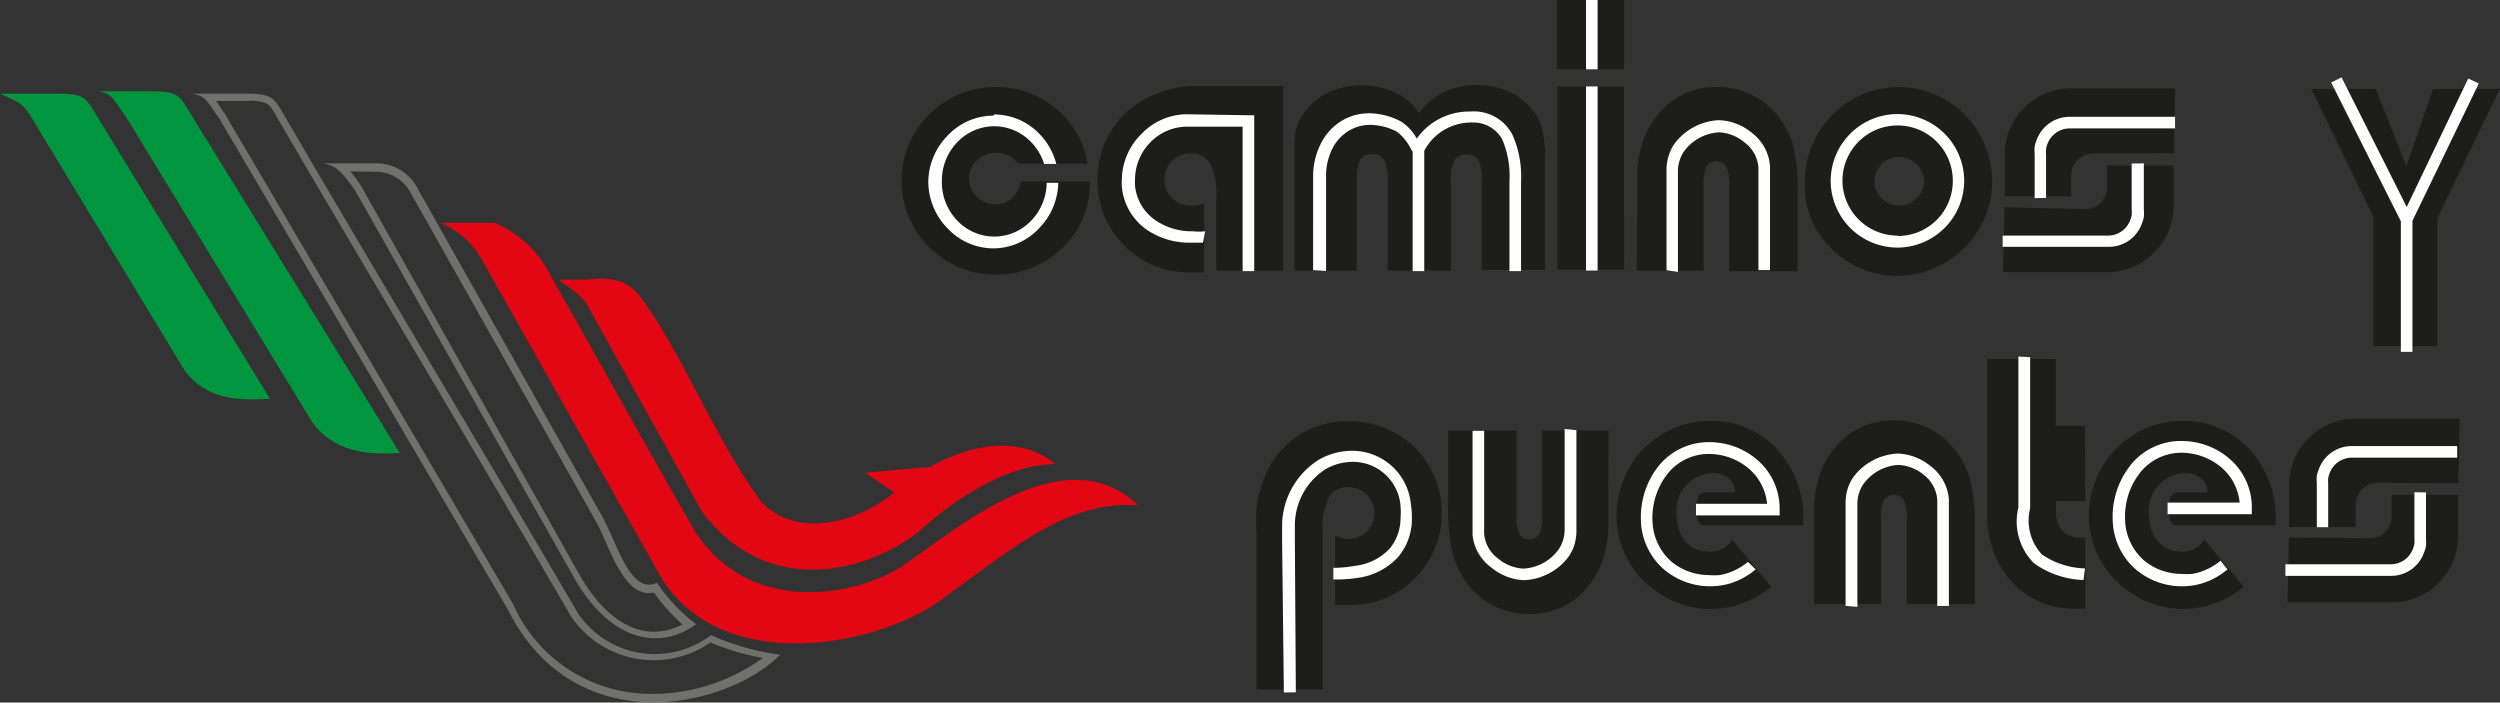
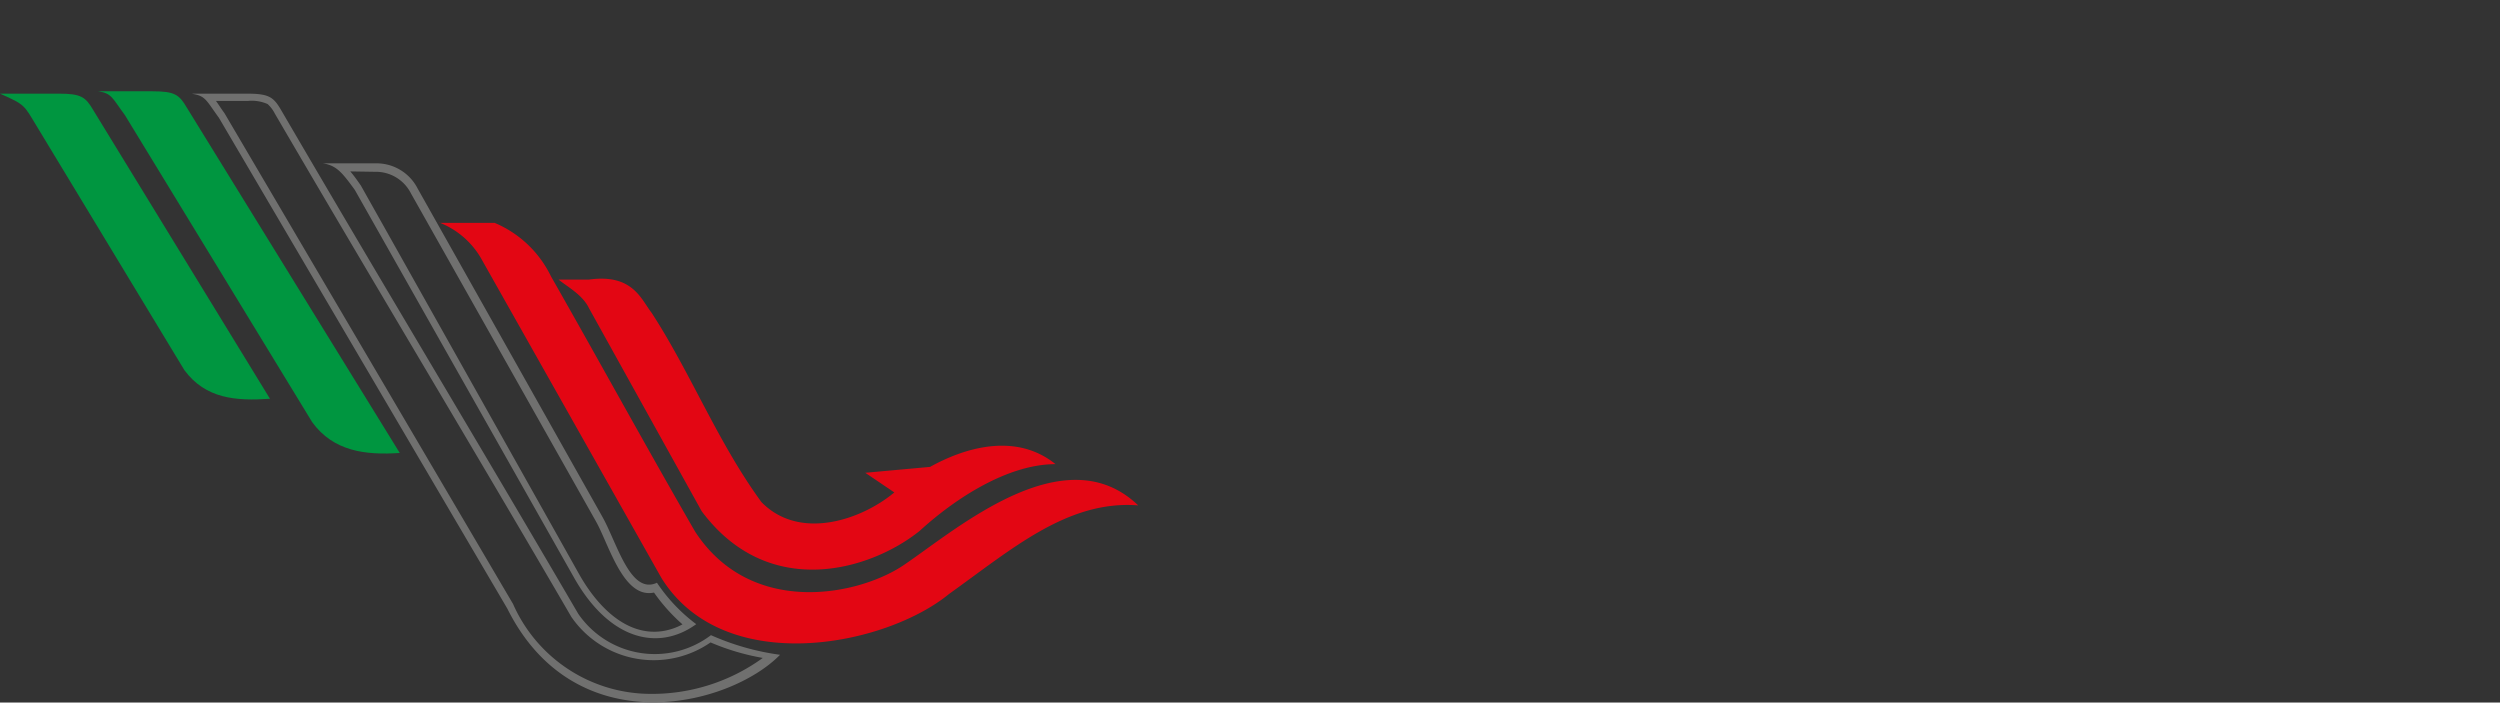
<svg xmlns="http://www.w3.org/2000/svg" viewBox="0 0 127.33 35.78">
  <rect x="0" y="0" width="127.33" height="35.78" fill="#333333" stroke="none" />
  <defs>
    <style>.cls-1{fill:#1d1d1b;}.cls-1,.cls-2,.cls-3,.cls-4{fill-rule:evenodd;}.cls-2{fill:#009640;}.cls-3{fill:#70706f;}.cls-4{fill:#e30613;}.cls-5{fill:#fff;}</style>
  </defs>
  <title>Asset 2</title>
  <g id="Layer_2" data-name="Layer 2">
    <g id="Layer_1-2" data-name="Layer 1">
-       <path class="cls-1" d="M64,35.13V27.22A12.57,12.57,0,0,1,64,25.86a4.88,4.88,0,0,1,.2-.94,4.74,4.74,0,0,1,1.66-2.55,4.56,4.56,0,0,1,2.86-.92,4.74,4.74,0,0,1,1.82.36,4.66,4.66,0,0,1,1.54,1,4.52,4.52,0,0,1,1,1.5,4.69,4.69,0,0,1,.35,1.79,4.58,4.58,0,0,1-1.36,3.34,4.52,4.52,0,0,1-3.33,1.37l-.67,0H68V27.29l.37.12a1.34,1.34,0,0,0,1.25-.34,1.33,1.33,0,0,0-.94-2.26,1.13,1.13,0,0,0-1,.51,3.71,3.71,0,0,0-.31,1.8v8Zm17.91-9.41c0,.62,0,1.1,0,1.42a6.25,6.25,0,0,1-.16.93,4.38,4.38,0,0,1-1.41,2.36,3.78,3.78,0,0,1-2.47.84,3.91,3.91,0,0,1-1.87-.46,3.86,3.86,0,0,1-1.42-1.3,4.52,4.52,0,0,1-.63-1.45,10.67,10.67,0,0,1-.19-2.34V21.92h3.48v4.31a2.13,2.13,0,0,0,.15,1,.63.63,0,0,0,1,0,2.13,2.13,0,0,0,.15-1V21.92h3.39Zm8.3,4.17a5.25,5.25,0,0,1-1.48.84,4.71,4.71,0,0,1-1.63.28,4.62,4.62,0,0,1-1.37-.21,4.8,4.8,0,0,1-1.28-.62,4.62,4.62,0,0,1-1.56-1.7,4.77,4.77,0,0,1-.19-4.07,4.62,4.62,0,0,1,1-1.54,4.73,4.73,0,0,1,1.55-1.06,4.63,4.63,0,0,1,1.81-.37,4.53,4.53,0,0,1,3.44,1.43,5.17,5.17,0,0,1,1.35,3.7v.19h-5a.37.37,0,0,1-.35-.2,1.35,1.35,0,0,1-.11-.63,1.42,1.42,0,0,1,.11-.64.37.37,0,0,1,.35-.21h1.51v0a.9.9,0,0,0-.32-.72,1.3,1.3,0,0,0-.85-.26,1.9,1.9,0,0,0-1.81,2c0,.94.41,2,1.74,2a1.32,1.32,0,0,0,.64-.18,1.08,1.08,0,0,0,.46-.45Zm35-5.27.07-3.3-5.22,0a3.39,3.39,0,0,0-3.47,3.32v2.2h3.39V25.71A1.12,1.12,0,0,1,121,24.59Zm-8.63,2.76-.07,3.3,5.22,0a3.39,3.39,0,0,0,3.47-3.32V25.2h-3.39v1.11a1.12,1.12,0,0,1-1.11,1.11Zm-2.31,2.51a5.24,5.24,0,0,1-1.48.84,4.71,4.71,0,0,1-1.63.28,4.62,4.62,0,0,1-1.37-.21,4.79,4.79,0,0,1-1.28-.62,4.61,4.61,0,0,1-1.56-1.7,4.77,4.77,0,0,1-.19-4.07,4.62,4.62,0,0,1,1-1.54,4.73,4.73,0,0,1,1.55-1.06,4.63,4.63,0,0,1,1.81-.37,4.53,4.53,0,0,1,3.44,1.43,5.17,5.17,0,0,1,1.35,3.7v.19h-5a.37.37,0,0,1-.35-.2,1.36,1.36,0,0,1-.11-.63,1.42,1.42,0,0,1,.11-.64.37.37,0,0,1,.35-.21h1.51v0a.89.89,0,0,0-.32-.72,1.3,1.3,0,0,0-.85-.26,1.9,1.9,0,0,0-1.81,2c0,.94.41,2,1.73,2a1.32,1.32,0,0,0,.64-.18,1.08,1.08,0,0,0,.46-.45Zm-8.06-4.37h-1.49a.62.62,0,0,0,0,.13s0,.11,0,.2A1.67,1.67,0,0,0,105,27a1.22,1.22,0,0,0,1,.38h.21V31L106,31h-.29a4.2,4.2,0,0,1-3.24-1.36,5.06,5.06,0,0,1-1.25-3.56v-7.8h3.48V21.7h1.49ZM92.39,27c0-.62,0-1.1,0-1.42a6.29,6.29,0,0,1,.16-.93A4.38,4.38,0,0,1,94,22.25a3.78,3.78,0,0,1,2.47-.84,3.91,3.91,0,0,1,1.87.46,3.86,3.86,0,0,1,1.42,1.3,4.51,4.51,0,0,1,.63,1.45,10.69,10.69,0,0,1,.19,2.34v3.81H97.11V26.45a2.13,2.13,0,0,0-.15-1,.63.63,0,0,0-1,0,2.14,2.14,0,0,0-.15,1v4.31H92.39Zm-9-17q0-.93,0-1.42a6.26,6.26,0,0,1,.16-.93A4.37,4.37,0,0,1,85,5.27a3.78,3.78,0,0,1,2.47-.84,3.91,3.91,0,0,1,1.87.46,3.86,3.86,0,0,1,1.42,1.3,4.5,4.5,0,0,1,.63,1.45A10.69,10.69,0,0,1,91.55,10v3.81H88.07V9.47a2.13,2.13,0,0,0-.15-1,.63.63,0,0,0-1,0,2.13,2.13,0,0,0-.15,1v4.31H83.35ZM52,9.24h3.51v0a4.55,4.55,0,0,1-1.4,3.39,4.9,4.9,0,0,1-4.79,1.16,4.88,4.88,0,0,1-1.26-.6,4.8,4.8,0,0,1-1.58-1.74,4.74,4.74,0,0,1,.85-5.62A4.75,4.75,0,0,1,48.86,4.8a4.65,4.65,0,0,1,1.82-.37,4.71,4.71,0,0,1,3.09,1.09,4.54,4.54,0,0,1,1.62,2.82h-3.5a2,2,0,0,0-.54-.42,1.46,1.46,0,0,0-1.59.24,1.22,1.22,0,0,0-.4.93,1.32,1.32,0,0,0,1.31,1.31,1.22,1.22,0,0,0,.85-.29A1.6,1.6,0,0,0,52,9.24Zm13.35,4.54h-3.4V10.13a3.72,3.72,0,0,0-.31-1.8,1.13,1.13,0,0,0-1-.52,1.33,1.33,0,0,0-.95,2.27,1.29,1.29,0,0,0,.95.38,1.31,1.31,0,0,0,.31,0l.38-.12v3.53h-.06l-.67,0a4.53,4.53,0,0,1-3.34-1.37,4.59,4.59,0,0,1-1.36-3.36,4.7,4.7,0,0,1,.35-1.8,4.45,4.45,0,0,1,1-1.51,4.58,4.58,0,0,1,1.54-1,5.25,5.25,0,0,1,1.91-.45h4.66Zm.58,0V7.86A5,5,0,0,1,66,6.63a2.55,2.55,0,0,1,.4-.85,3.2,3.2,0,0,1,1.24-1.07,4.13,4.13,0,0,1,3.41,0,3,3,0,0,1,1.23,1.05,3.23,3.23,0,0,1,1.25-1.06,3.79,3.79,0,0,1,1.68-.37,4,4,0,0,1,1.53.29,3.1,3.1,0,0,1,1.18.83,2.79,2.79,0,0,1,.59,1,5.85,5.85,0,0,1,.18,1.67v5.62H75.47V9.2a2.16,2.16,0,0,0-.18-1.06.8.8,0,0,0-1.21,0A2.17,2.17,0,0,0,73.9,9.2v4.58H70.68V9.2a2.21,2.21,0,0,0-.18-1.06.66.66,0,0,0-.61-.28.67.67,0,0,0-.61.28,2.17,2.17,0,0,0-.18,1.06v4.58ZM79.29,0h3.43V3.53H79.29Zm3.43,13.73H79.32V4.4h3.39Zm35-9.2H121l1.56,3.93,1.36-3.93h3.4l-3.18,6.58,0,6.52h-3.26l0-6.59Zm-7,3.27.07-3.3-5.22,0a3.39,3.39,0,0,0-3.47,3.32V10h3.39V8.93a1.12,1.12,0,0,1,1.11-1.11Zm-8.63,2.76-.07,3.3,5.22,0a3.39,3.39,0,0,0,3.47-3.32V8.43h-3.39V9.54a1.11,1.11,0,0,1-1.11,1.11ZM91.92,9.24a4.69,4.69,0,0,1,.21-1.38,4.8,4.8,0,0,1,.6-1.26A4.75,4.75,0,0,1,94.45,5a4.73,4.73,0,0,1,4.08-.19,4.85,4.85,0,0,1,1.57,1.06,4.77,4.77,0,0,1,1,1.55,4.74,4.74,0,0,1,0,3.65,4.92,4.92,0,0,1-2.61,2.6,4.73,4.73,0,0,1-5.21-1,4.78,4.78,0,0,1-1.05-1.55A4.69,4.69,0,0,1,91.92,9.24Zm3.55,0a1.24,1.24,0,0,0,1.24,1.23,1.21,1.21,0,0,0,.88-.36A1.17,1.17,0,0,0,98,9.24,1.27,1.27,0,0,0,96.71,8a1.19,1.19,0,0,0-.88.37A1.22,1.22,0,0,0,95.47,9.24Z" />
      <path class="cls-2" d="M5,4.65l2.77,0c1.13,0,1.36.17,1.75.84L20.36,23.07c-1.74.12-3.38-.08-4.46-1.57L6.36,5.86C5.72,5,5.7,4.75,5,4.65M0,4.77l3,0c1.13,0,1.36.17,1.75.84l9,14.7c-1.74.12-3.28,0-4.36-1.46L1.86,6.41C1.22,5.36,1.3,5.34,0,4.77Z" />
      <path class="cls-3" d="M17.84,8.73c.19.22.36.46.54.72v0L29.5,29.25c.84,1.49,2.3,3.15,4.2,2.9a3.08,3.08,0,0,0,1.06-.35,9.08,9.08,0,0,1-1.45-1.62,1.17,1.17,0,0,1-.5,0c-1.23-.27-1.88-2.61-2.46-3.63L20.93,9.85A2,2,0,0,0,19.1,8.75h0Zm-1.38-.41,2.64,0a2.35,2.35,0,0,1,2.17,1.28l9.41,16.72c.74,1.31,1.42,4,2.78,3.36a8.57,8.57,0,0,0,2,2.11c-1.88,1.37-4.4.88-6.24-2.4L18.07,9.67c-.65-.89-.93-1.24-1.62-1.35" />
      <path class="cls-3" d="M11,5.14c.13.18.26.39.43.62h0l14.7,25h0a7.67,7.67,0,0,0,6.94,4.58,9.6,9.6,0,0,0,5.78-1.83,12,12,0,0,1-2.66-.79,5.09,5.09,0,0,1-7.09-1.3l0,0v0C24.12,22.86,19,14.36,14,5.79a1.68,1.68,0,0,0-.37-.49,2,2,0,0,0-1-.16ZM9.8,4.77l2.77,0c1.13,0,1.36.17,1.75.84,5.25,9,9.88,16.66,15.13,25.65a4.73,4.73,0,0,0,6.76,1.09,12.94,12.94,0,0,0,3.52,1C37.13,36,29.3,37.93,25.84,31L11.15,6c-.65-.89-.67-1.11-1.35-1.22" />
      <path class="cls-4" d="M28.48,14.24l1.52,0c2.22-.31,2.65,1,3.18,1.68,2,3.07,3.36,6.58,5.6,9.65,1.95,2,5.11.9,6.77-.49l-1.48-1,3.3-.3c1.69-.94,4.33-1.8,6.39-.14-2.4,0-5.06,1.7-6.92,3.4-2.49,2-7.68,3.58-11.1-1L30,15.7c-.33-.69-1.1-1.09-1.55-1.46m-6.09-2.89,2.83,0a5.6,5.6,0,0,1,2.87,2.72c2.49,4.37,4.84,8.67,7.34,13,2.87,4.41,8.4,3.26,10.69,1.67,2.7-1.84,8.16-6.57,11.88-3-3.59-.28-6.45,2.24-9.63,4.51-3.24,2.66-11.46,4.31-14.65-.81L24.48,13.12A4.24,4.24,0,0,0,22.39,11.34Z" />
-       <path class="cls-5" d="M118,26.85c0-.36,0-.71,0-1.07s0-.72,0-1.09c0,0,0,0,0-.07a2.17,2.17,0,0,1,0-.39,2.08,2.08,0,0,1,.12-.38,1.78,1.78,0,0,1,1.67-1.13h5.36v.59h-5.35a1.21,1.21,0,0,0-1.14.77,1.53,1.53,0,0,0-.08.27,1.63,1.63,0,0,0,0,.29s0,0,0,.06h0c0,.36,0,.71,0,1.07s0,.72,0,1.08Zm5.56-1.77c0,.36,0,.83,0,1.19s0,.72,0,1.09h0s0,0,0,.07a2.21,2.21,0,0,1,0,.39,2.13,2.13,0,0,1-.12.38,1.78,1.78,0,0,1-1.67,1.13H116.4v-.59h5.35a1.21,1.21,0,0,0,1.14-.77,1.48,1.48,0,0,0,.08-.27,1.66,1.66,0,0,0,0-.29v-.06h0c0-.36,0-.71,0-1.07s0-.84,0-1.21ZM113.45,29h0l-.15.12-.15.11h0a3.77,3.77,0,0,1-.81.42h0a3.39,3.39,0,0,1-.6.16,3.77,3.77,0,0,1-.64.05,3.6,3.6,0,0,1-1.55-.36,3.72,3.72,0,0,1-.47-.27l-.22-.16a3.43,3.43,0,0,1-1.25-2.45,4.24,4.24,0,0,1,.72-2.68l.19-.26a3.28,3.28,0,0,1,2.6-1.22,3.78,3.78,0,0,1,1.23.21,3.7,3.7,0,0,1,1.1.61,3.27,3.27,0,0,1,1.24,2.61v.3H110.4v-.59h3.67a2.68,2.68,0,0,0-1-1.85,3.1,3.1,0,0,0-.92-.51,3.18,3.18,0,0,0-1-.18,2.69,2.69,0,0,0-2.14,1l-.16.22a3.63,3.63,0,0,0-.61,2.3,2.85,2.85,0,0,0,1,2l.18.13a3.16,3.16,0,0,0,.4.23,3,3,0,0,0,.42.16,3,3,0,0,0,.87.13,3.2,3.2,0,0,0,.54,0,2.89,2.89,0,0,0,.5-.13h0a3.19,3.19,0,0,0,.69-.35h0l.13-.09.13-.1h0Zm-37.86-1.8h0Zm0,0h0Zm4.7-5.29,0,5.1s0,.06,0,.09a2.44,2.44,0,0,1-.11.67,2.27,2.27,0,0,1-.27.56,3,3,0,0,1-2.29,1.22h0a2.79,2.79,0,0,1-1.67-.65A2.33,2.33,0,0,1,75,27.24h0v-.05h0l0-5.25h.59l0,5.25h0v0h0a1.75,1.75,0,0,0,.7,1.25,2.18,2.18,0,0,0,1.3.52h0a2.36,2.36,0,0,0,1.81-1,1.68,1.68,0,0,0,.2-.42,1.87,1.87,0,0,0,.09-.51s0-.05,0-.08l0-5.1Zm18.38,3.52h0Zm0,0h0ZM94,30.86l0-5.22s0-.06,0-.09a2.44,2.44,0,0,1,.11-.67,2.26,2.26,0,0,1,.27-.56,3,3,0,0,1,2.29-1.22h0a2.79,2.79,0,0,1,1.67.65,2.33,2.33,0,0,1,.92,1.69h0s0,0,0,.05h0l0,5.37h-.59l0-5.37h0v0h0A1.75,1.75,0,0,0,98,24.2a2.18,2.18,0,0,0-1.3-.52h0a2.36,2.36,0,0,0-1.81,1,1.67,1.67,0,0,0-.2.42,1.86,1.86,0,0,0-.09.51s0,.05,0,.08l0,5.22Zm9.4-12.67,0,7.7h0v0a2.53,2.53,0,0,0,.6,2.35,4.07,4.07,0,0,0,2.19.71l-.07.59a4.56,4.56,0,0,1-2.52-.85,3,3,0,0,1-.8-2.84l0-7.69ZM89.42,29h0l-.15.12-.15.11h0a3.78,3.78,0,0,1-.81.42h0a3.38,3.38,0,0,1-.6.16,3.77,3.77,0,0,1-.64.05,3.6,3.6,0,0,1-1.55-.36,3.71,3.71,0,0,1-.47-.27l-.22-.16a3.43,3.43,0,0,1-1.25-2.45A4.24,4.24,0,0,1,84.28,24l.19-.26a3.28,3.28,0,0,1,2.6-1.22,3.78,3.78,0,0,1,1.23.21,3.7,3.7,0,0,1,1.1.61,3.27,3.27,0,0,1,1.24,2.61v.3H86.38v-.59H90a2.68,2.68,0,0,0-1-1.85,3.09,3.09,0,0,0-.92-.51,3.18,3.18,0,0,0-1-.18,2.69,2.69,0,0,0-2.14,1l-.16.22a3.63,3.63,0,0,0-.61,2.3,2.85,2.85,0,0,0,1,2l.18.13a3.16,3.16,0,0,0,.4.23,3,3,0,0,0,.42.16,3,3,0,0,0,.87.13,3.21,3.21,0,0,0,.54,0,2.89,2.89,0,0,0,.5-.13h0a3.19,3.19,0,0,0,.69-.35h0l.13-.09.13-.1h0ZM65.33,26.67h0Zm.06,8.6-.09-7.68v0h0c0-.35,0-.62,0-.83v-.05h0a4,4,0,0,1,1.83-3.27,3.33,3.33,0,0,1,1.5-.47,3,3,0,0,1,3.23,2.72,4.22,4.22,0,0,1,.05.76,3,3,0,0,1-.7,1.92,3.42,3.42,0,0,1-2.12,1.07,6.54,6.54,0,0,1-1.18.07v-.59A6,6,0,0,0,69,28.82a2.84,2.84,0,0,0,1.77-.87,2.4,2.4,0,0,0,.56-1.54,3.65,3.65,0,0,0,0-.66,2.43,2.43,0,0,0-2.61-2.22,2.74,2.74,0,0,0-1.23.38,3.41,3.41,0,0,0-1.54,2.8h0v.05c0,.21,0,.48,0,.78h0v0L66,35.26Zm56.89-24-3.55-7.07.53-.26,3.32,6.6L125.71,4l.54.25-3.38,7v6.67h-.59Zm-18.65-1.18c0-.36,0-.71,0-1.07s0-.72,0-1.09h0V7.85a2.23,2.23,0,0,1,0-.39,2.12,2.12,0,0,1,.12-.38,1.78,1.78,0,0,1,1.67-1.13h5.36v.59h-5.35a1.21,1.21,0,0,0-1.14.77,1.48,1.48,0,0,0-.08.27,1.65,1.65,0,0,0,0,.29s0,0,0,.06h0c0,.36,0,.71,0,1.07s0,.72,0,1.08Zm5.56-1.77c0,.36,0,.83,0,1.19s0,.72,0,1.09c0,0,0,0,0,.07a2.29,2.29,0,0,1,0,.39,2.14,2.14,0,0,1-.12.38,1.78,1.78,0,0,1-1.67,1.13H102V12h5.35a1.21,1.21,0,0,0,1.14-.77,1.54,1.54,0,0,0,.08-.27,1.64,1.64,0,0,0,0-.29s0,0,0-.06h0c0-.36,0-.71,0-1.07s0-.84,0-1.21ZM50.64,5.83h0a3.2,3.2,0,0,1,2.31,1,3.41,3.41,0,0,1,.85,1.52h-.62a2.81,2.81,0,0,0-.66-1.11,2.61,2.61,0,0,0-1.88-.81h0a2.61,2.61,0,0,0-1.88.81,2.83,2.83,0,0,0-.79,2h0a2.83,2.83,0,0,0,.79,2,2.61,2.61,0,0,0,1.88.81h0a2.61,2.61,0,0,0,1.88-.81,2.83,2.83,0,0,0,.79-1.93h.59a3.42,3.42,0,0,1-1,2.34,3.2,3.2,0,0,1-2.31,1h0a3.2,3.2,0,0,1-2.31-1,3.42,3.42,0,0,1-1-2.38h0a3.42,3.42,0,0,1,1-2.38,3.2,3.2,0,0,1,2.31-1Zm46,6.19h0a2.8,2.8,0,0,0,2-.82h0a2.8,2.8,0,0,0,.82-2h0a2.81,2.81,0,0,0-2.81-2.81h0a2.81,2.81,0,0,0-2.81,2.81h0A2.81,2.81,0,0,0,96.68,12Zm0,.59h0a3.41,3.41,0,0,1-3.4-3.4h0a3.41,3.41,0,0,1,3.4-3.4h0a3.41,3.41,0,0,1,3.4,3.4h0a3.39,3.39,0,0,1-1,2.4h0a3.39,3.39,0,0,1-2.4,1ZM81.37,4.4v9.38h-.59V4.4Zm0-4.4V3.53h-.59V0Zm8.21,8.47h0Zm0,0h0Zm-4.7,5.29,0-5.1s0-.06,0-.09A2.45,2.45,0,0,1,85,7.9a2.27,2.27,0,0,1,.27-.56,3,3,0,0,1,2.29-1.22h0a2.79,2.79,0,0,1,1.67.65,2.33,2.33,0,0,1,.92,1.69h0v.05h0l0,5.25h-.59l0-5.25h0v0h0a1.75,1.75,0,0,0-.7-1.25,2.18,2.18,0,0,0-1.3-.52h0a2.36,2.36,0,0,0-1.81,1,1.69,1.69,0,0,0-.2.42,1.85,1.85,0,0,0-.09.51s0,.05,0,.08l0,5.1Zm-18,0V9a3.67,3.67,0,0,1,.38-1.66,2.88,2.88,0,0,1,1-1.14,2.7,2.7,0,0,1,1.48-.43,3.57,3.57,0,0,1,1.6.41h0a2.37,2.37,0,0,1,.82.88,3.41,3.41,0,0,1,.31-.38,3.28,3.28,0,0,1,2.42-1,2.21,2.21,0,0,1,2.15,1.2,5.26,5.26,0,0,1,.43,2.37v4.56h-.59V9.22a4.73,4.73,0,0,0-.36-2.1A1.66,1.66,0,0,0,75,6.24,2.71,2.71,0,0,0,72.71,7.4a2.77,2.77,0,0,0-.17.28v6.13h-.59V7.73l-.1-.16a2.5,2.5,0,0,0-.7-.86h0a3,3,0,0,0-1.34-.35,2.11,2.11,0,0,0-1.16.33,2.28,2.28,0,0,0-.8.9A3.08,3.08,0,0,0,67.54,9v4.8Zm-5.61-1.4c-.18,0-.45,0-.63,0a3.84,3.84,0,0,1-2.29-.7,3,3,0,0,1-1.21-2.13,3.77,3.77,0,0,1,0-.45V9.09a3.3,3.3,0,0,1,1-2.27,3.21,3.21,0,0,1,2.28-1h.05l3.12.05h.29v.29l0,7.65h-.59l0-7.36-2.82,0h0a2.62,2.62,0,0,0-1.86.78,2.71,2.71,0,0,0-.8,1.86v0a3.25,3.25,0,0,0,0,.38,2.42,2.42,0,0,0,1,1.72,3.25,3.25,0,0,0,1.94.59,3.07,3.07,0,0,0,.63,0Z" />
    </g>
  </g>
</svg>